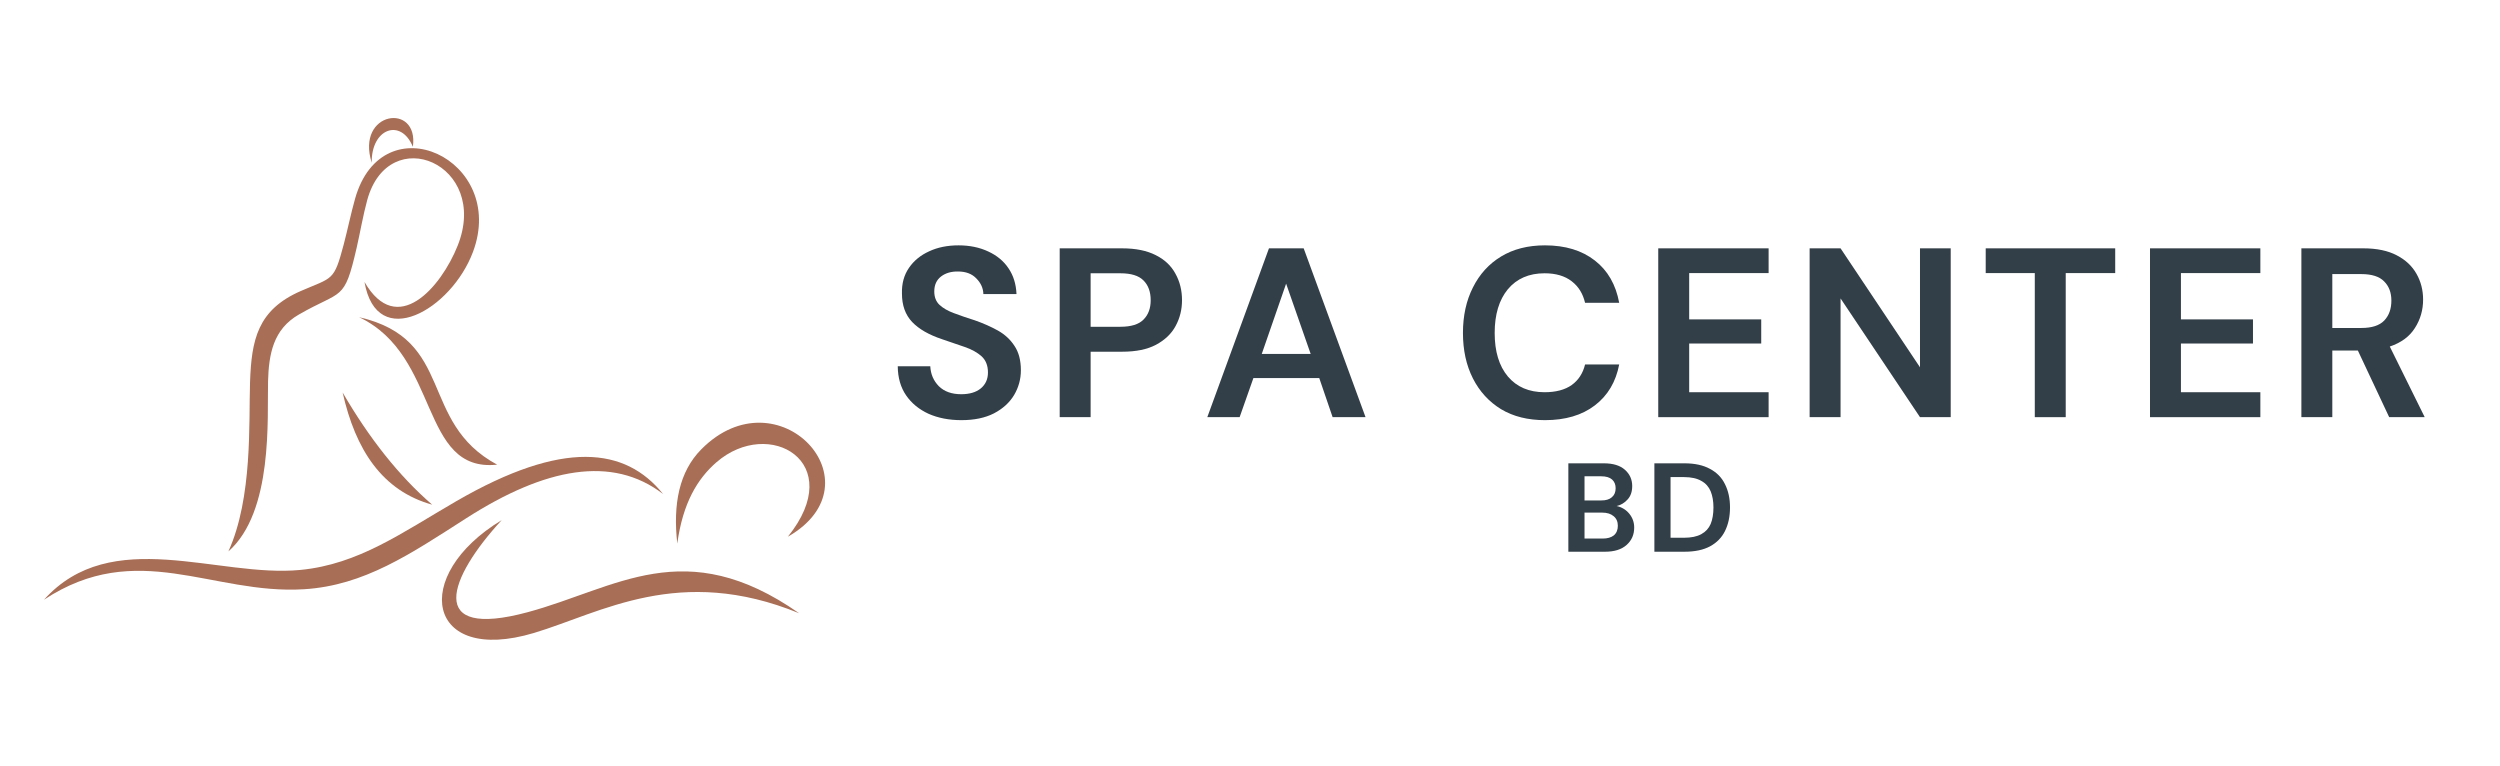
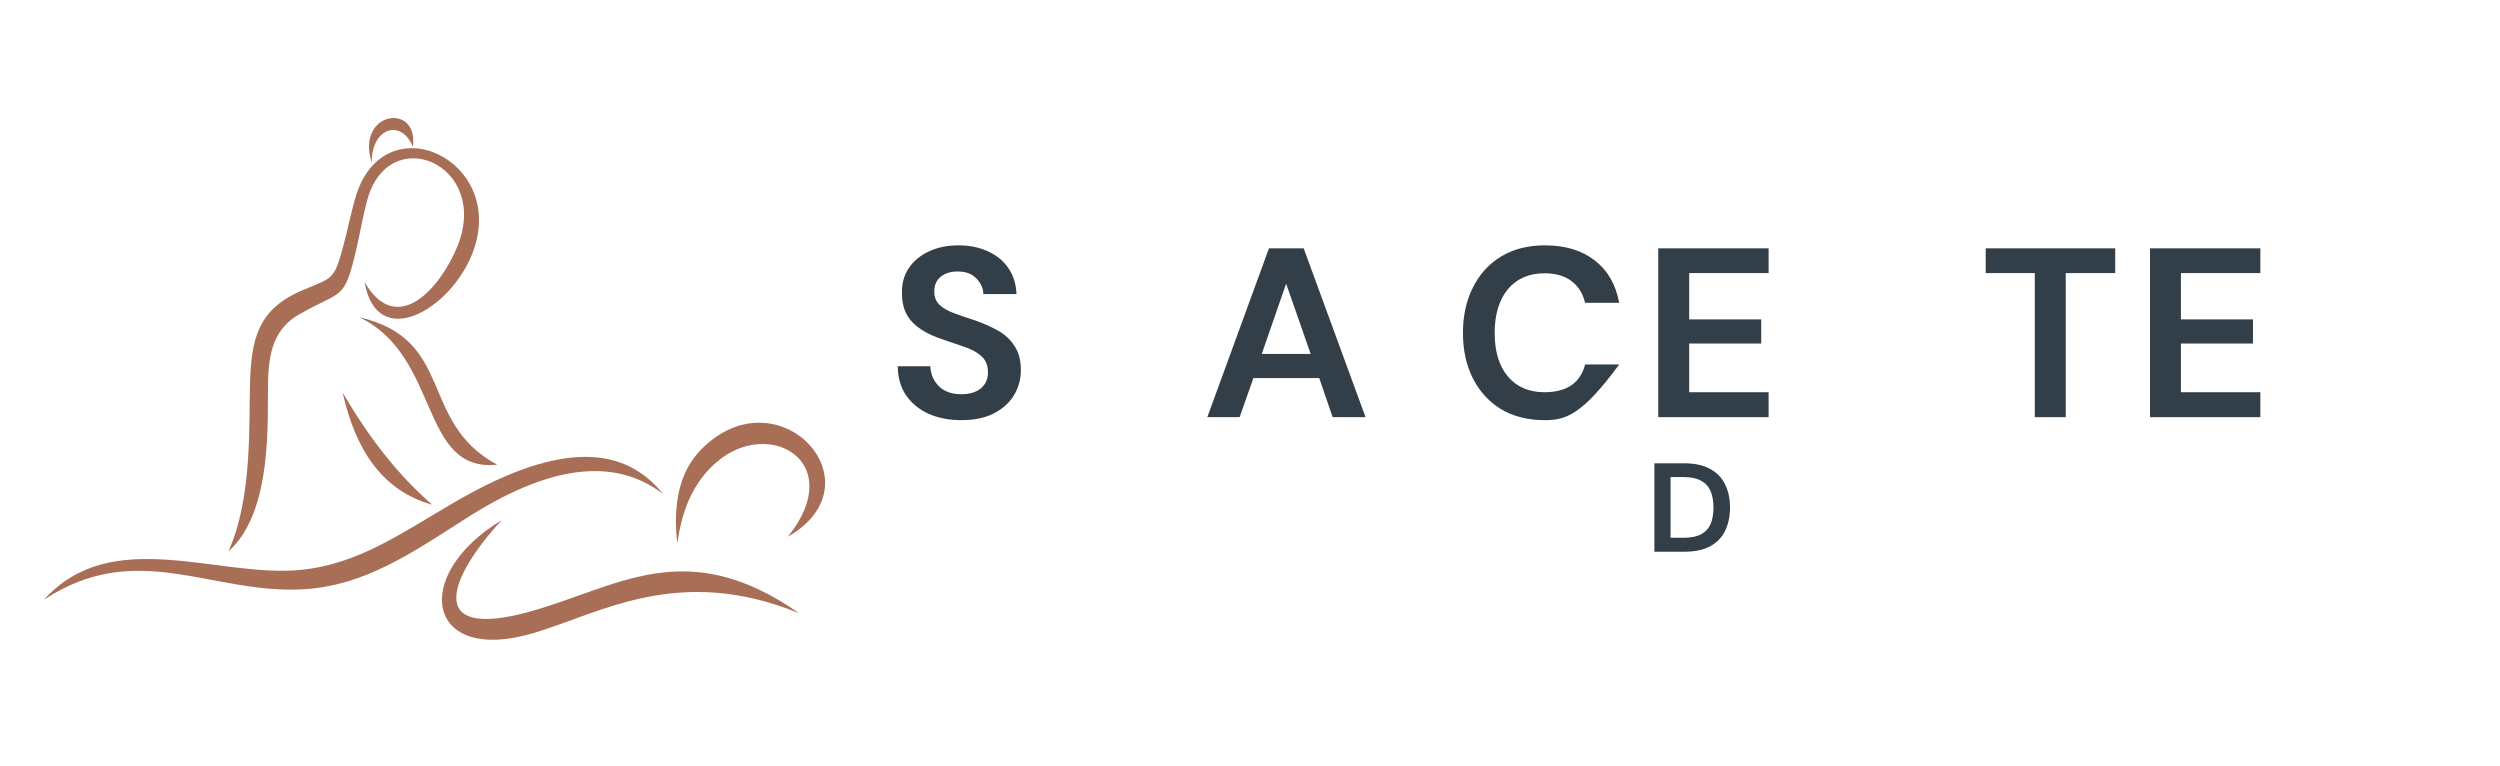
<svg xmlns="http://www.w3.org/2000/svg" width="261" zoomAndPan="magnify" viewBox="0 0 195.75 60" height="80" preserveAspectRatio="xMidYMid meet" version="1.0">
  <defs>
    <g />
    <clipPath id="b50e0577cb">
      <path d="M 3.445 35 L 52 35 L 52 47 L 3.445 47 Z M 3.445 35 " clip-rule="nonzero" />
    </clipPath>
  </defs>
  <g fill="#333f48" fill-opacity="1">
    <g transform="translate(122.13, 43.2)">
      <g>
-         <path d="M 0.672 0 L 0.672 -6.922 L 3.453 -6.922 C 4.172 -6.922 4.719 -6.754 5.094 -6.422 C 5.477 -6.086 5.672 -5.66 5.672 -5.141 C 5.672 -4.703 5.551 -4.352 5.312 -4.094 C 5.082 -3.832 4.797 -3.66 4.453 -3.578 C 4.848 -3.492 5.176 -3.297 5.438 -2.984 C 5.695 -2.672 5.828 -2.305 5.828 -1.891 C 5.828 -1.336 5.629 -0.883 5.234 -0.531 C 4.836 -0.176 4.273 0 3.547 0 Z M 1.938 -4.016 L 3.266 -4.016 C 3.617 -4.016 3.891 -4.098 4.078 -4.266 C 4.273 -4.43 4.375 -4.664 4.375 -4.969 C 4.375 -5.258 4.281 -5.488 4.094 -5.656 C 3.906 -5.82 3.625 -5.906 3.25 -5.906 L 1.938 -5.906 Z M 1.938 -1.031 L 3.359 -1.031 C 3.734 -1.031 4.023 -1.113 4.234 -1.281 C 4.441 -1.457 4.547 -1.707 4.547 -2.031 C 4.547 -2.352 4.438 -2.602 4.219 -2.781 C 4 -2.969 3.703 -3.062 3.328 -3.062 L 1.938 -3.062 Z M 1.938 -1.031 " />
-       </g>
+         </g>
    </g>
  </g>
  <g fill="#333f48" fill-opacity="1">
    <g transform="translate(128.866, 43.2)">
      <g>
        <path d="M 0.672 0 L 0.672 -6.922 L 3.031 -6.922 C 3.844 -6.922 4.508 -6.773 5.031 -6.484 C 5.562 -6.203 5.953 -5.801 6.203 -5.281 C 6.461 -4.77 6.594 -4.164 6.594 -3.469 C 6.594 -2.758 6.461 -2.145 6.203 -1.625 C 5.953 -1.113 5.562 -0.711 5.031 -0.422 C 4.508 -0.141 3.844 0 3.031 0 Z M 1.938 -1.094 L 2.984 -1.094 C 3.555 -1.094 4.008 -1.188 4.344 -1.375 C 4.688 -1.562 4.93 -1.828 5.078 -2.172 C 5.223 -2.523 5.297 -2.957 5.297 -3.469 C 5.297 -3.957 5.223 -4.379 5.078 -4.734 C 4.93 -5.086 4.688 -5.359 4.344 -5.547 C 4.008 -5.742 3.555 -5.844 2.984 -5.844 L 1.938 -5.844 Z M 1.938 -1.094 " />
      </g>
    </g>
  </g>
  <path fill="#a86e56" d="M 61.691 42.023 C 66.391 36.191 60.219 32.617 56.098 36.195 C 54.613 37.484 53.465 39.379 53.031 42.562 C 52.684 39.473 53.18 36.93 54.91 35.184 C 60.922 29.109 69.023 37.824 61.691 42.023 " fill-opacity="1" fill-rule="nonzero" />
  <path fill="#a86e56" d="M 39.281 40.727 C 35.125 45.234 33.281 50.105 41.32 47.934 C 48.266 46.059 53.625 41.754 62.57 48.016 C 53.184 44.172 47.066 47.984 41.805 49.562 C 33.402 52.078 32.082 45.078 39.281 40.727 " fill-opacity="1" fill-rule="nonzero" />
  <g clip-path="url(#b50e0577cb)">
    <path fill="#a86e56" d="M 51.918 38.68 C 47.934 35.617 42.684 36.625 36.52 40.57 C 32.125 43.387 28.52 45.844 23.812 46.137 C 16.617 46.586 10.746 42.141 3.445 46.957 C 8.727 41.082 17.055 45.254 23.527 44.625 C 28.086 44.18 31.453 41.719 35.73 39.242 C 44.102 34.398 48.977 35.023 51.918 38.68 " fill-opacity="1" fill-rule="nonzero" />
  </g>
  <path fill="#a86e56" d="M 26.828 30.734 C 28.918 34.336 31.262 37.289 33.84 39.516 C 29.926 38.43 27.836 35.219 26.828 30.734 " fill-opacity="1" fill-rule="nonzero" />
  <path fill="#a86e56" d="M 17.883 43.176 C 21.418 40.066 20.914 32.668 20.988 29.859 C 21.047 27.723 21.395 25.789 23.387 24.637 C 26.809 22.66 26.941 23.676 27.926 19.402 C 28.207 18.168 28.43 16.848 28.754 15.664 C 30.445 9.488 38.379 12.848 35.836 19.234 C 34.527 22.516 31.082 26.473 28.539 22.078 C 29.504 27.602 35.336 24.266 37.035 19.723 C 39.746 12.473 29.965 7.918 27.805 15.551 C 27.477 16.715 27.227 17.945 26.918 19.121 C 26.141 22.059 26.066 21.691 23.547 22.789 C 20.164 24.266 19.691 26.605 19.578 29.934 C 19.473 33.023 19.797 38.969 17.883 43.176 " fill-opacity="1" fill-rule="nonzero" />
  <path fill="#a86e56" d="M 38.926 36.383 C 32.73 33.043 35.695 26.578 28.117 24.836 C 34.504 27.859 32.82 37.027 38.926 36.383 " fill-opacity="1" fill-rule="nonzero" />
  <path fill="#a86e56" d="M 29.105 12.742 C 27.828 8.695 32.82 7.996 32.328 11.496 C 31.402 9.23 29.062 10.047 29.105 12.742 " fill-opacity="1" fill-rule="nonzero" />
  <g fill="#333f48" fill-opacity="1">
    <g transform="translate(69.482, 32.664)">
      <g>
        <path d="M 5.797 0.234 C 4.828 0.234 3.969 0.066 3.219 -0.266 C 2.477 -0.609 1.895 -1.086 1.469 -1.703 C 1.039 -2.328 0.82 -3.086 0.812 -3.984 L 3.359 -3.984 C 3.391 -3.367 3.613 -2.848 4.031 -2.422 C 4.457 -2.004 5.039 -1.797 5.781 -1.797 C 6.426 -1.797 6.938 -1.945 7.312 -2.25 C 7.688 -2.562 7.875 -2.977 7.875 -3.5 C 7.875 -4.039 7.707 -4.461 7.375 -4.766 C 7.039 -5.066 6.598 -5.312 6.047 -5.5 C 5.492 -5.688 4.898 -5.891 4.266 -6.109 C 3.242 -6.453 2.469 -6.898 1.938 -7.453 C 1.406 -8.016 1.141 -8.754 1.141 -9.672 C 1.117 -10.453 1.301 -11.125 1.688 -11.688 C 2.07 -12.25 2.598 -12.68 3.266 -12.984 C 3.93 -13.297 4.703 -13.453 5.578 -13.453 C 6.453 -13.453 7.227 -13.289 7.906 -12.969 C 8.582 -12.656 9.109 -12.219 9.484 -11.656 C 9.867 -11.094 10.078 -10.422 10.109 -9.641 L 7.516 -9.641 C 7.504 -10.098 7.32 -10.504 6.969 -10.859 C 6.625 -11.223 6.145 -11.406 5.531 -11.406 C 5 -11.414 4.555 -11.285 4.203 -11.016 C 3.848 -10.742 3.672 -10.352 3.672 -9.844 C 3.672 -9.406 3.805 -9.055 4.078 -8.797 C 4.359 -8.535 4.738 -8.316 5.219 -8.141 C 5.695 -7.961 6.242 -7.773 6.859 -7.578 C 7.516 -7.348 8.113 -7.082 8.656 -6.781 C 9.195 -6.477 9.629 -6.078 9.953 -5.578 C 10.285 -5.086 10.453 -4.453 10.453 -3.672 C 10.453 -2.973 10.273 -2.328 9.922 -1.734 C 9.566 -1.141 9.039 -0.66 8.344 -0.297 C 7.656 0.055 6.805 0.234 5.797 0.234 Z M 5.797 0.234 " />
      </g>
    </g>
  </g>
  <g fill="#333f48" fill-opacity="1">
    <g transform="translate(81.693, 32.664)">
      <g>
-         <path d="M 1.281 0 L 1.281 -13.219 L 6.172 -13.219 C 7.234 -13.219 8.109 -13.039 8.797 -12.688 C 9.492 -12.344 10.008 -11.859 10.344 -11.234 C 10.688 -10.617 10.859 -9.926 10.859 -9.156 C 10.859 -8.426 10.691 -7.754 10.359 -7.141 C 10.035 -6.535 9.523 -6.047 8.828 -5.672 C 8.141 -5.305 7.254 -5.125 6.172 -5.125 L 3.703 -5.125 L 3.703 0 Z M 3.703 -7.078 L 6.031 -7.078 C 6.875 -7.078 7.477 -7.266 7.844 -7.641 C 8.219 -8.016 8.406 -8.52 8.406 -9.156 C 8.406 -9.812 8.219 -10.328 7.844 -10.703 C 7.477 -11.078 6.875 -11.266 6.031 -11.266 L 3.703 -11.266 Z M 3.703 -7.078 " />
-       </g>
+         </g>
    </g>
  </g>
  <g fill="#333f48" fill-opacity="1">
    <g transform="translate(94.094, 32.664)">
      <g>
        <path d="M 0.438 0 L 5.266 -13.219 L 7.984 -13.219 L 12.828 0 L 10.25 0 L 9.203 -3.062 L 4.047 -3.062 L 2.969 0 Z M 4.703 -4.953 L 8.531 -4.953 L 6.609 -10.453 Z M 4.703 -4.953 " />
      </g>
    </g>
  </g>
  <g fill="#333f48" fill-opacity="1">
    <g transform="translate(108.269, 32.664)">
      <g />
    </g>
  </g>
  <g fill="#333f48" fill-opacity="1">
    <g transform="translate(113.705, 32.664)">
      <g>
-         <path d="M 7.266 0.234 C 5.93 0.234 4.785 -0.051 3.828 -0.625 C 2.879 -1.207 2.145 -2.008 1.625 -3.031 C 1.102 -4.062 0.844 -5.25 0.844 -6.594 C 0.844 -7.938 1.102 -9.125 1.625 -10.156 C 2.145 -11.195 2.879 -12.004 3.828 -12.578 C 4.785 -13.16 5.93 -13.453 7.266 -13.453 C 8.859 -13.453 10.16 -13.055 11.172 -12.266 C 12.18 -11.484 12.816 -10.379 13.078 -8.953 L 10.406 -8.953 C 10.238 -9.672 9.891 -10.234 9.359 -10.641 C 8.828 -11.055 8.117 -11.266 7.234 -11.266 C 6.016 -11.266 5.055 -10.848 4.359 -10.016 C 3.672 -9.18 3.328 -8.039 3.328 -6.594 C 3.328 -5.145 3.672 -4.008 4.359 -3.188 C 5.055 -2.363 6.016 -1.953 7.234 -1.953 C 8.117 -1.953 8.828 -2.141 9.359 -2.516 C 9.891 -2.898 10.238 -3.438 10.406 -4.125 L 13.078 -4.125 C 12.816 -2.758 12.18 -1.691 11.172 -0.922 C 10.16 -0.148 8.859 0.234 7.266 0.234 Z M 7.266 0.234 " />
+         <path d="M 7.266 0.234 C 5.93 0.234 4.785 -0.051 3.828 -0.625 C 2.879 -1.207 2.145 -2.008 1.625 -3.031 C 1.102 -4.062 0.844 -5.25 0.844 -6.594 C 0.844 -7.938 1.102 -9.125 1.625 -10.156 C 2.145 -11.195 2.879 -12.004 3.828 -12.578 C 4.785 -13.16 5.93 -13.453 7.266 -13.453 C 8.859 -13.453 10.16 -13.055 11.172 -12.266 C 12.18 -11.484 12.816 -10.379 13.078 -8.953 L 10.406 -8.953 C 10.238 -9.672 9.891 -10.234 9.359 -10.641 C 8.828 -11.055 8.117 -11.266 7.234 -11.266 C 6.016 -11.266 5.055 -10.848 4.359 -10.016 C 3.672 -9.18 3.328 -8.039 3.328 -6.594 C 3.328 -5.145 3.672 -4.008 4.359 -3.188 C 5.055 -2.363 6.016 -1.953 7.234 -1.953 C 8.117 -1.953 8.828 -2.141 9.359 -2.516 C 9.891 -2.898 10.238 -3.438 10.406 -4.125 L 13.078 -4.125 C 10.16 -0.148 8.859 0.234 7.266 0.234 Z M 7.266 0.234 " />
      </g>
    </g>
  </g>
  <g fill="#333f48" fill-opacity="1">
    <g transform="translate(128.56, 32.664)">
      <g>
        <path d="M 1.281 0 L 1.281 -13.219 L 9.922 -13.219 L 9.922 -11.281 L 3.703 -11.281 L 3.703 -7.656 L 9.344 -7.656 L 9.344 -5.766 L 3.703 -5.766 L 3.703 -1.953 L 9.922 -1.953 L 9.922 0 Z M 1.281 0 " />
      </g>
    </g>
  </g>
  <g fill="#333f48" fill-opacity="1">
    <g transform="translate(140.413, 32.664)">
      <g>
-         <path d="M 1.281 0 L 1.281 -13.219 L 3.703 -13.219 L 9.922 -3.906 L 9.922 -13.219 L 12.328 -13.219 L 12.328 0 L 9.922 0 L 3.703 -9.297 L 3.703 0 Z M 1.281 0 " />
-       </g>
+         </g>
    </g>
  </g>
  <g fill="#333f48" fill-opacity="1">
    <g transform="translate(154.965, 32.664)">
      <g>
        <path d="M 4.359 0 L 4.359 -11.281 L 0.516 -11.281 L 0.516 -13.219 L 10.656 -13.219 L 10.656 -11.281 L 6.781 -11.281 L 6.781 0 Z M 4.359 0 " />
      </g>
    </g>
  </g>
  <g fill="#333f48" fill-opacity="1">
    <g transform="translate(167.064, 32.664)">
      <g>
        <path d="M 1.281 0 L 1.281 -13.219 L 9.922 -13.219 L 9.922 -11.281 L 3.703 -11.281 L 3.703 -7.656 L 9.344 -7.656 L 9.344 -5.766 L 3.703 -5.766 L 3.703 -1.953 L 9.922 -1.953 L 9.922 0 Z M 1.281 0 " />
      </g>
    </g>
  </g>
  <g fill="#333f48" fill-opacity="1">
    <g transform="translate(178.917, 32.664)">
      <g>
-         <path d="M 1.281 0 L 1.281 -13.219 L 6.141 -13.219 C 7.191 -13.219 8.062 -13.035 8.75 -12.672 C 9.438 -12.316 9.953 -11.832 10.297 -11.219 C 10.641 -10.613 10.812 -9.941 10.812 -9.203 C 10.812 -8.391 10.598 -7.648 10.172 -6.984 C 9.754 -6.316 9.098 -5.832 8.203 -5.531 L 10.938 0 L 8.156 0 L 5.703 -5.219 L 3.703 -5.219 L 3.703 0 Z M 3.703 -6.984 L 5.984 -6.984 C 6.797 -6.984 7.391 -7.176 7.766 -7.562 C 8.141 -7.957 8.328 -8.477 8.328 -9.125 C 8.328 -9.75 8.141 -10.25 7.766 -10.625 C 7.398 -11.008 6.801 -11.203 5.969 -11.203 L 3.703 -11.203 Z M 3.703 -6.984 " />
-       </g>
+         </g>
    </g>
  </g>
</svg>